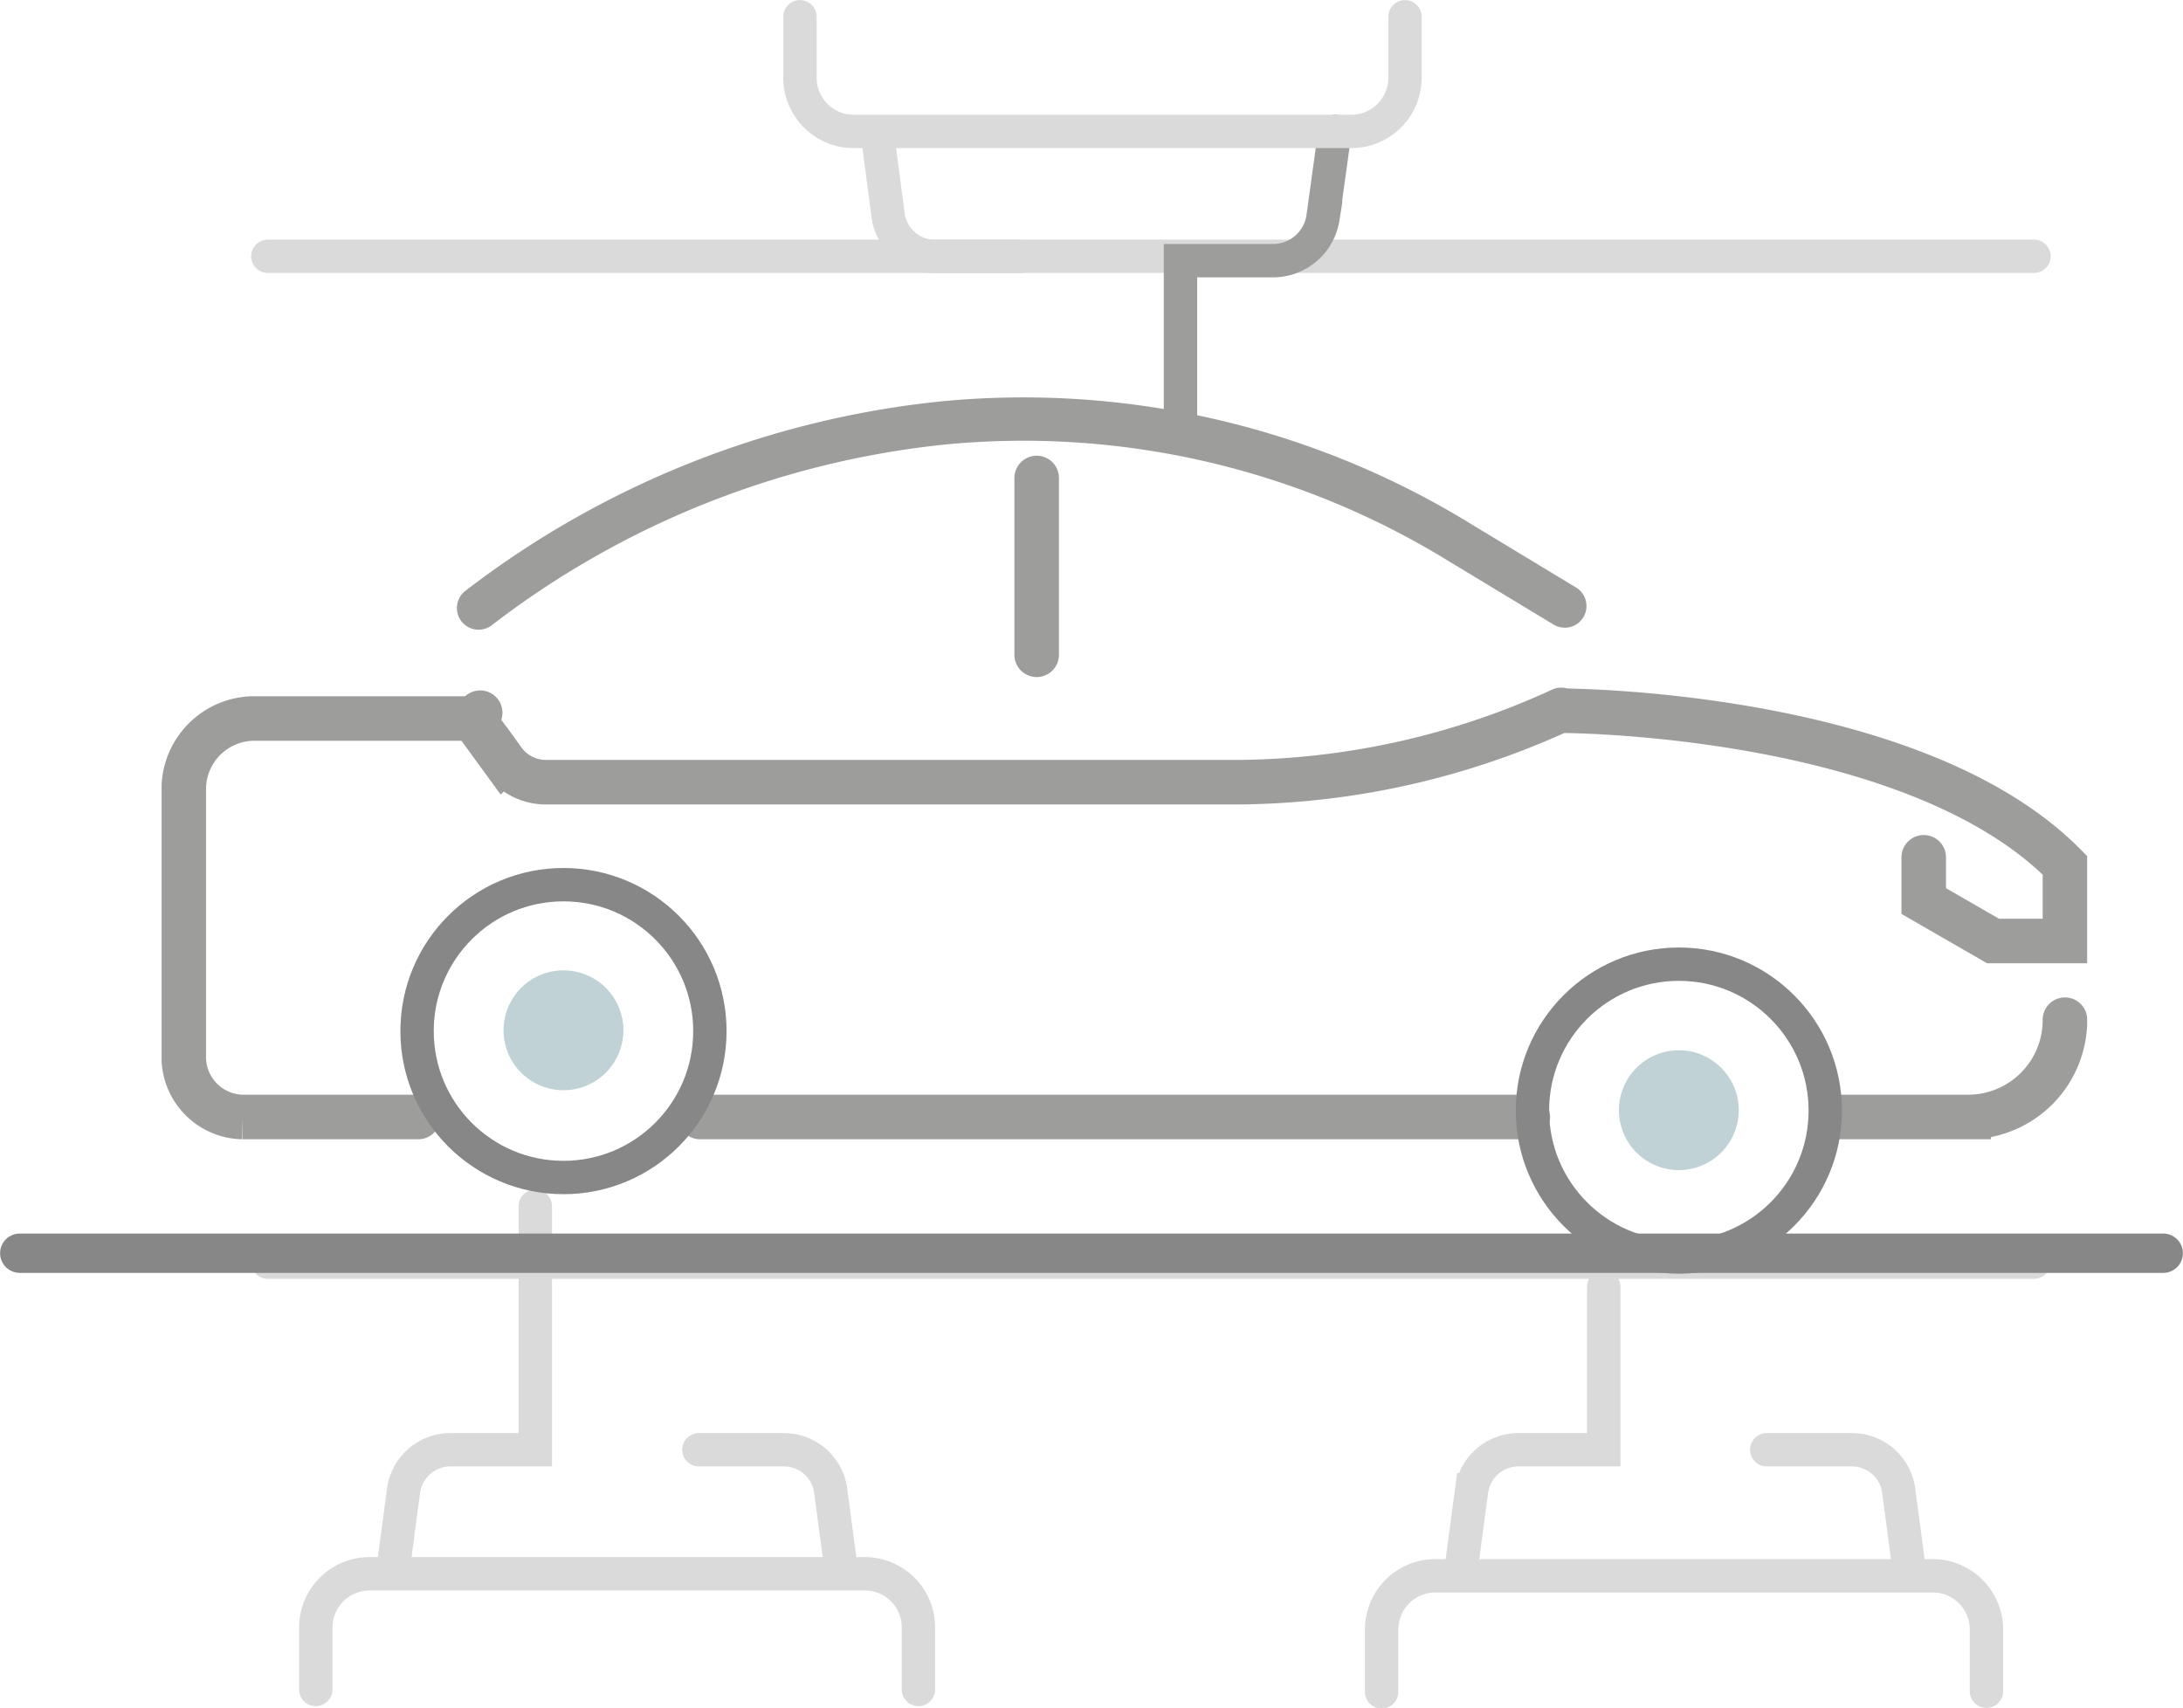
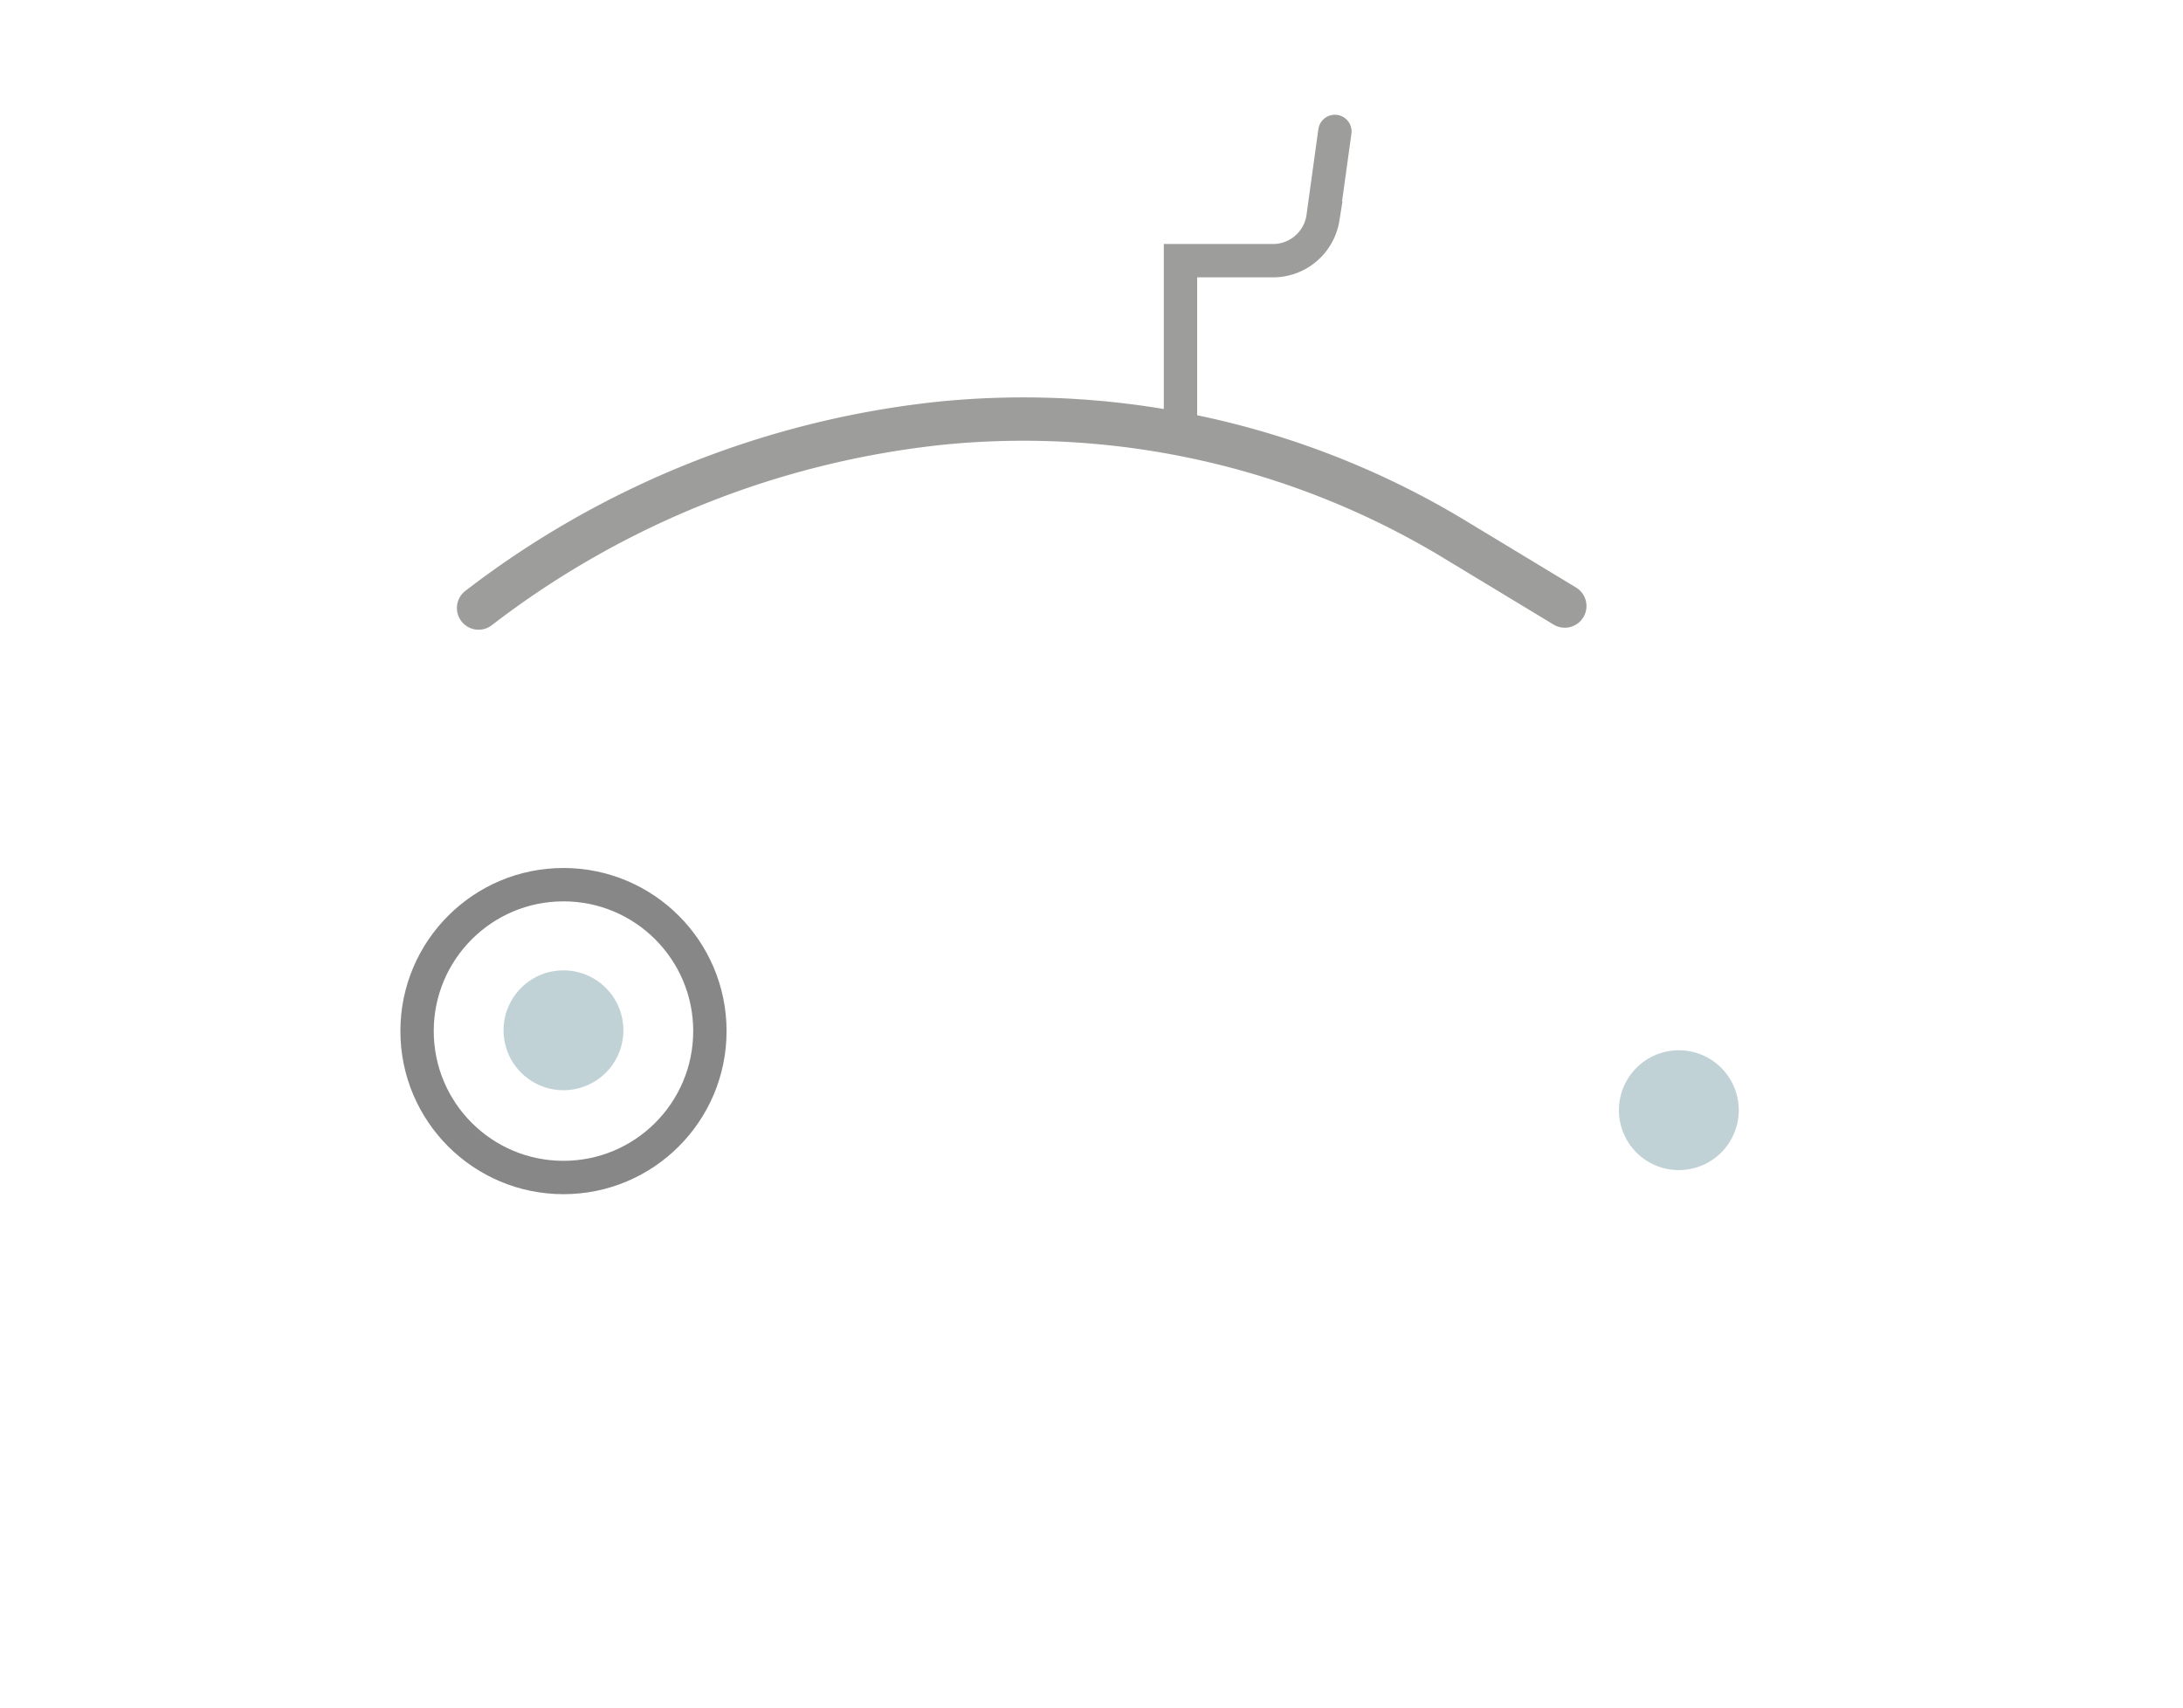
<svg xmlns="http://www.w3.org/2000/svg" id="Calque_1" data-name="Calque 1" viewBox="0 0 109.29 85.53">
  <defs>
    <style>.cls-1,.cls-3,.cls-4,.cls-5,.cls-6,.cls-8,.cls-9{fill:none;}.cls-2{clip-path:url(#clip-path);}.cls-3{stroke:#dadada;}.cls-3,.cls-4,.cls-5,.cls-6,.cls-8,.cls-9{stroke-linecap:round;}.cls-3,.cls-4,.cls-5,.cls-6,.cls-8{stroke-miterlimit:10;}.cls-3,.cls-4,.cls-6{stroke-width:1.67px;}.cls-4,.cls-5,.cls-8{stroke:#9d9d9c;}.cls-5{stroke-width:2.23px;}.cls-6,.cls-9{stroke:#878787;}.cls-7{fill:#c1d2d7;}.cls-8{stroke-width:2.17px;}.cls-9{stroke-linejoin:round;stroke-width:1.97px;}</style>
    <clipPath id="clip-path" transform="translate(-8.95 -22.42)">
      <rect class="cls-1" x="17.04" y="22.42" width="96.4" height="85.53" />
    </clipPath>
  </defs>
  <g class="cls-2">
-     <path class="cls-3" d="M24.76,107v-3.1a2.69,2.69,0,0,1,2.69-2.69H52.24a2.68,2.68,0,0,1,2.69,2.69V107M97.4,95h4.25A2.36,2.36,0,0,1,104,97l.56,4.2m-22.49,0,.56-4.2A2.37,2.37,0,0,1,85,95h4.24V86.83M43.94,95h4.25A2.36,2.36,0,0,1,50.53,97l.56,4.2m-22.49,0,.56-4.2A2.37,2.37,0,0,1,31.51,95h4.24V82.81M22.36,35.25h88.42m0,50.36H22.36" transform="translate(-8.95 -22.42)" />
    <path class="cls-4" d="M75.78,29l-.6,4.34a2.53,2.53,0,0,1-2.54,2.13H68.05V44" transform="translate(-8.95 -22.42)" />
-     <path class="cls-3" d="M78.12,107.12V104a2.69,2.69,0,0,1,2.7-2.69H105.7a2.69,2.69,0,0,1,2.7,2.69v3.09M79.29,23.26v3.09A2.69,2.69,0,0,1,76.59,29H51.71A2.69,2.69,0,0,1,49,26.35V23.26m11,12H55.78a2.38,2.38,0,0,1-2.36-2L52.86,29" transform="translate(-8.95 -22.42)" />
-     <path class="cls-5" d="M44,78.34H85.44m-55.55,0h-8.8a3,3,0,0,1-2.94-3V61.94a3.54,3.54,0,0,1,3.51-3.55H32.59l.4-.29M87.11,58s17.59,0,25.22,7.74v3.79h-3.6l-3.47-2V65.34m-4.61,13h6.86a4.85,4.85,0,0,0,4.82-4.87M60.85,55.2V46.35m-28.26,12,1.56,2.14a2.62,2.62,0,0,0,2.12,1.09H70.65a39.32,39.32,0,0,0,16.29-3.54l.17-.08" transform="translate(-8.95 -22.42)" />
    <circle class="cls-6" cx="28.21" cy="51.62" r="7.33" />
    <path class="cls-7" d="M37.16,77a3,3,0,1,1,3-3,3,3,0,0,1-3,3" transform="translate(-8.95 -22.42)" />
    <path class="cls-8" d="M32.91,52.86a45.82,45.82,0,0,1,23.3-9.27A41.71,41.71,0,0,1,81.57,49.3l5.72,3.46" transform="translate(-8.95 -22.42)" />
-     <circle class="cls-6" cx="84.05" cy="55.6" r="7.33" />
    <path class="cls-7" d="M93,81a3,3,0,1,1,3-3,3,3,0,0,1-3,3" transform="translate(-8.95 -22.42)" />
  </g>
-   <line class="cls-9" x1="0.99" y1="62.74" x2="108.3" y2="62.74" />
</svg>